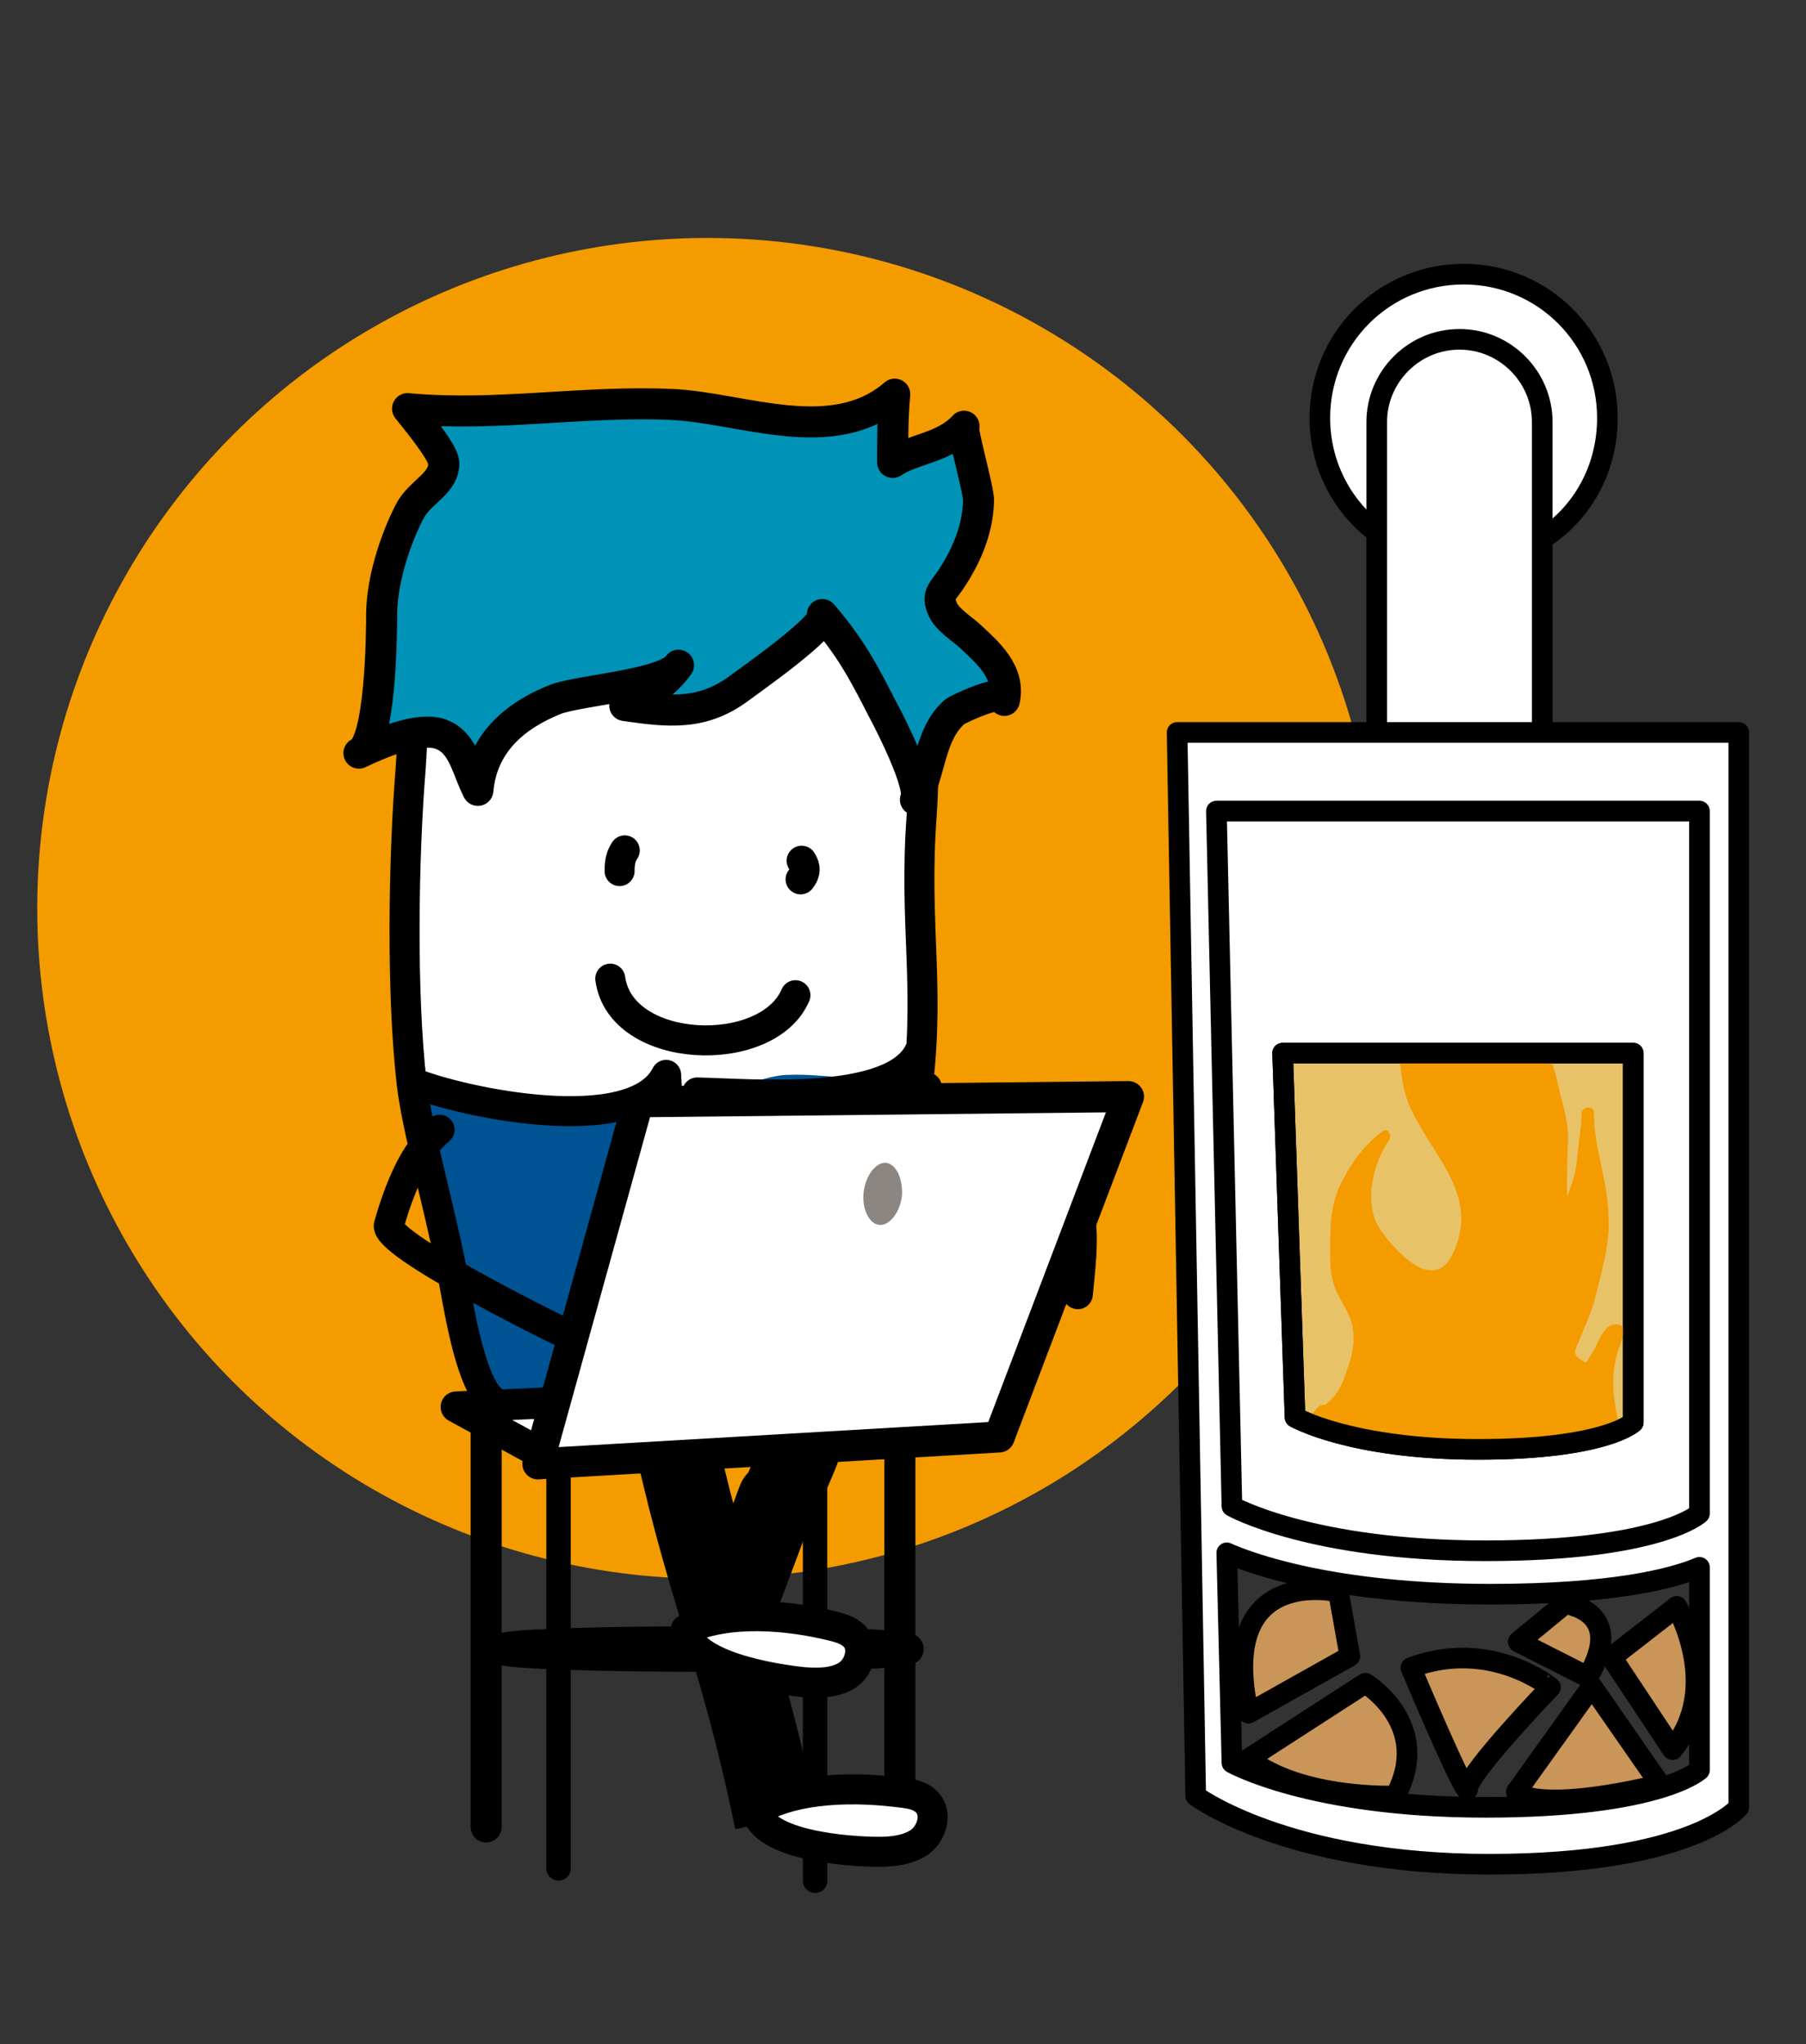
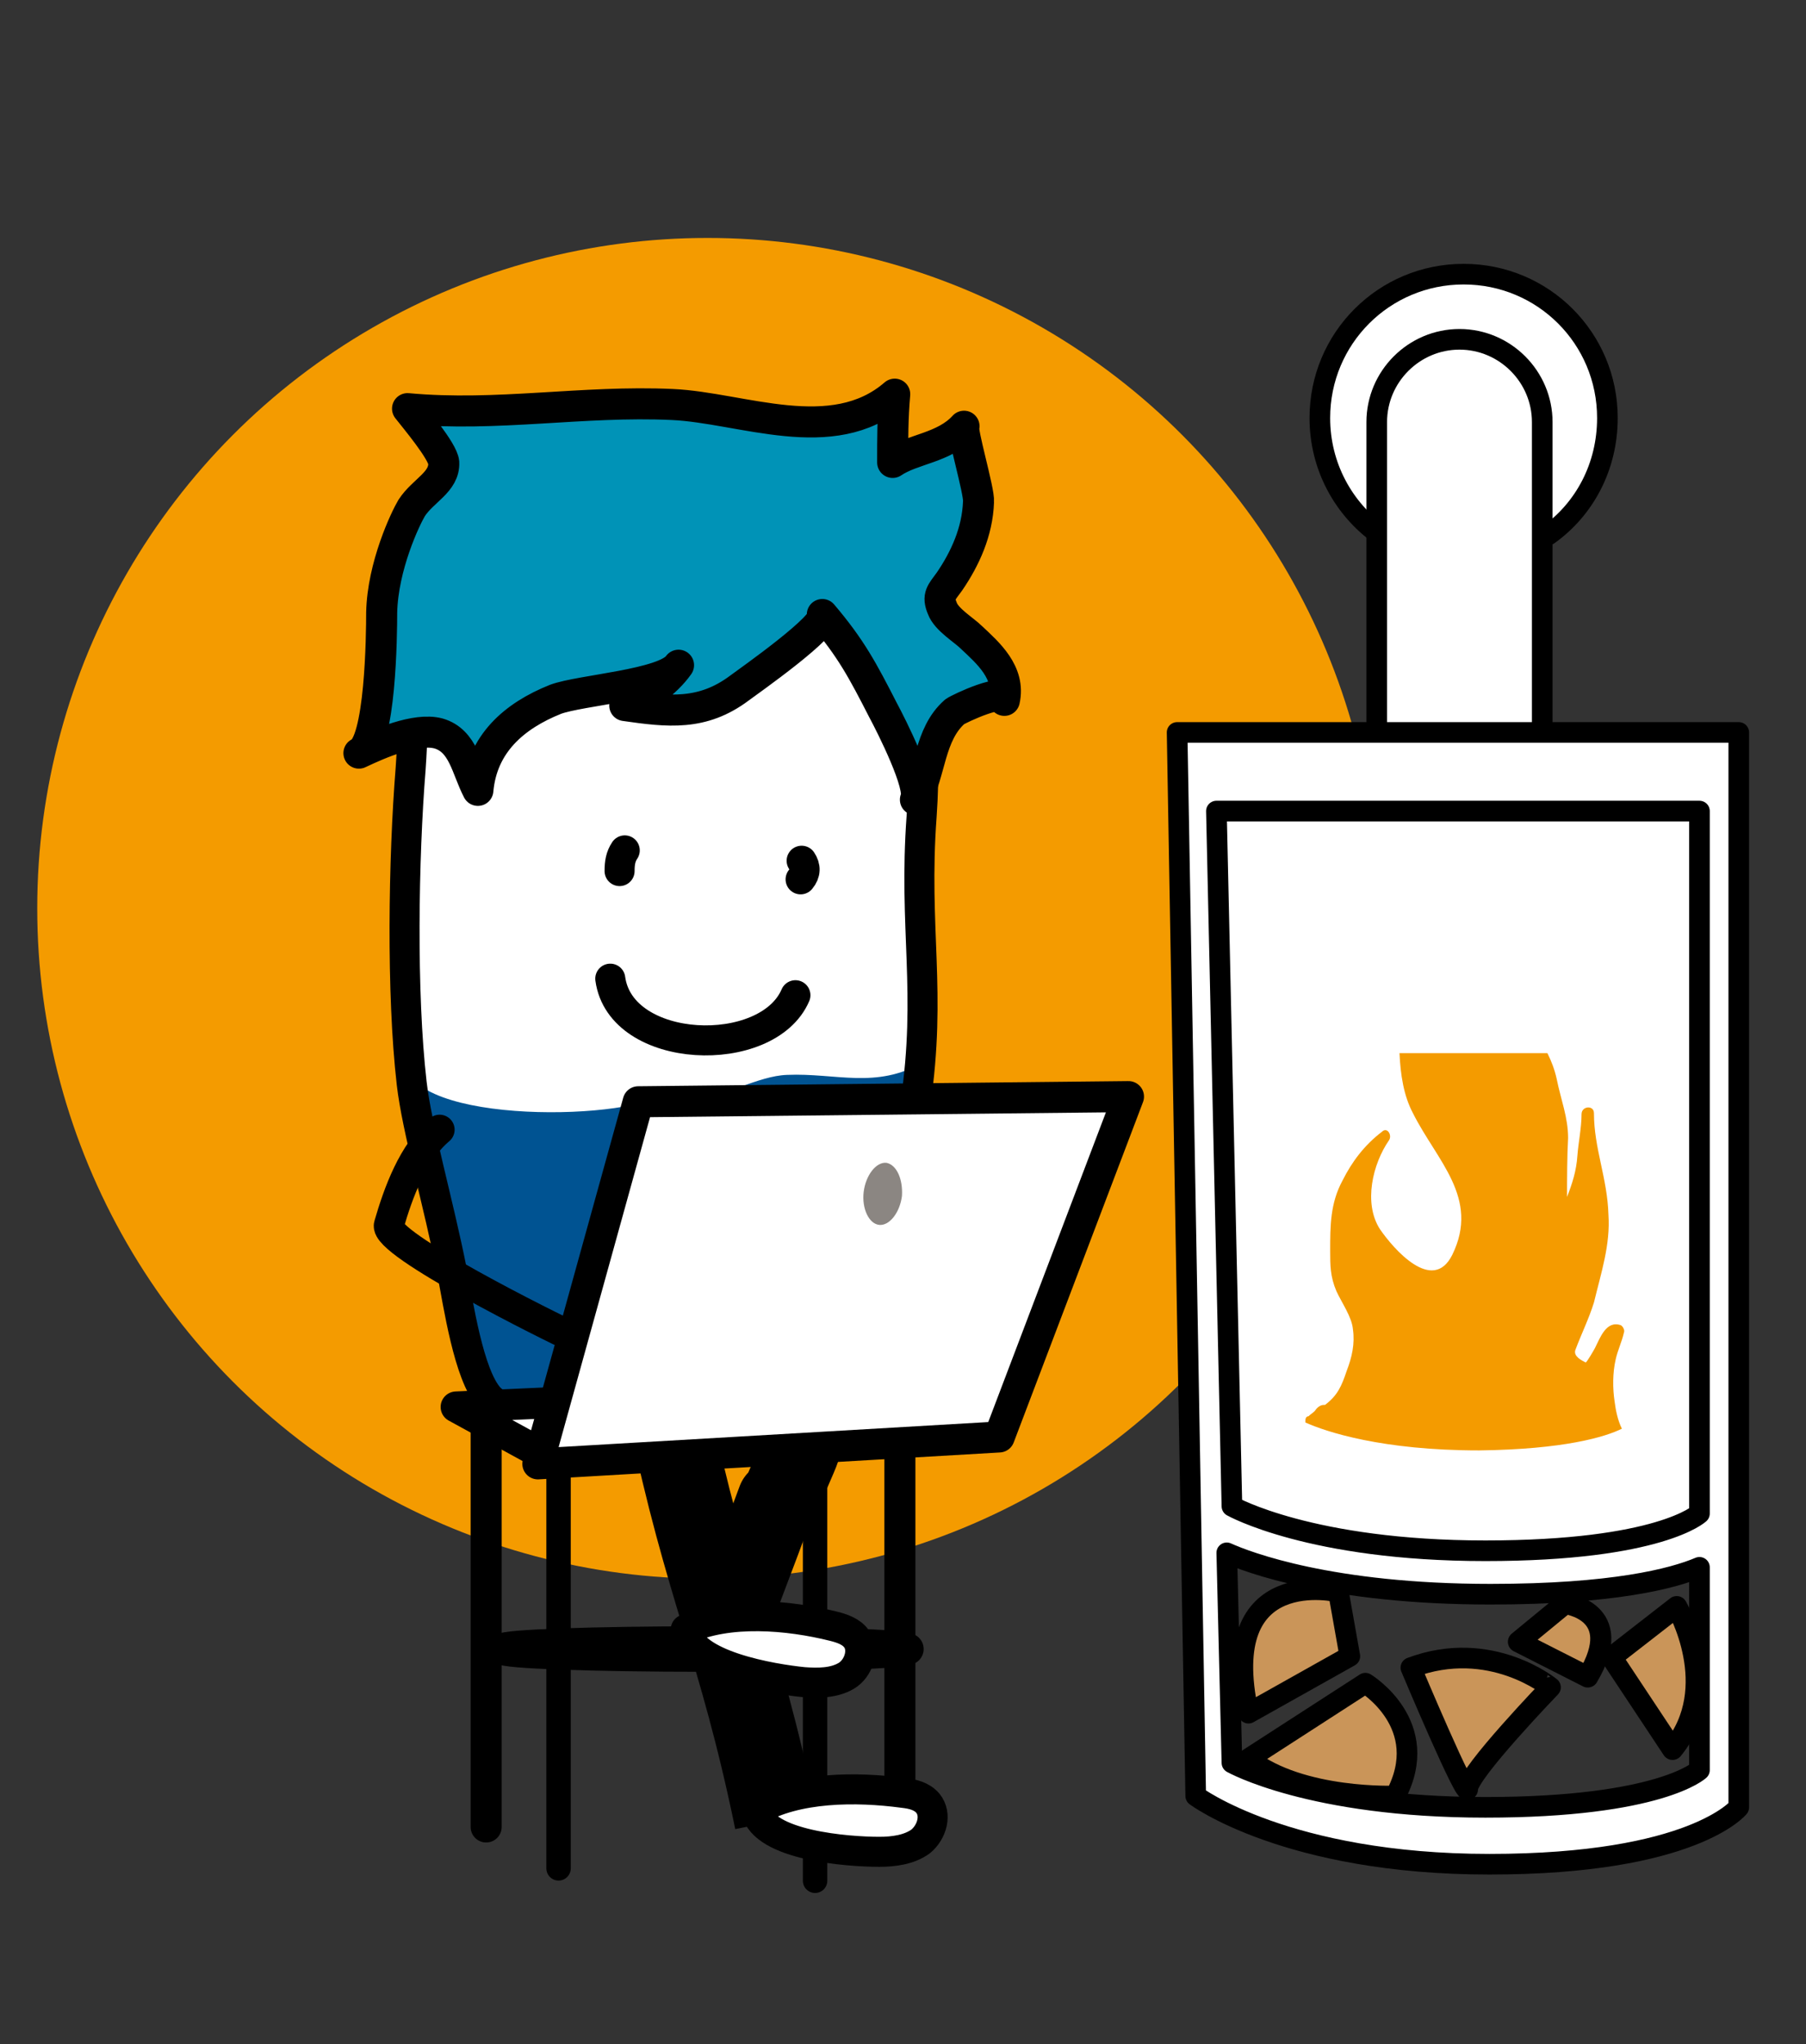
<svg xmlns="http://www.w3.org/2000/svg" version="1.1" id="Calque_1" x="0px" y="0px" viewBox="0 0 174.6 197.6" style="enable-background:new 0 0 174.6 197.6;" xml:space="preserve">
  <rect x="0" y="0" width="174.6" height="197.6" fill="#333333" stroke="none" />
  <style type="text/css"> .st0{fill:#F49B00;} .st1{fill:none;stroke:#000000;stroke-width:3;stroke-linecap:round;stroke-linejoin:round;} .st2{fill:none;stroke:#000000;stroke-width:2.36;stroke-linecap:round;stroke-linejoin:round;} .st3{fill:none;stroke:#000000;stroke-width:8;stroke-linejoin:round;} .st4{fill:none;stroke:#000000;stroke-width:7.595;stroke-linejoin:round;} .st5{fill:#FFFFFF;} .st6{fill:#005392;} .st7{fill:none;stroke:#000000;stroke-width:2.902;stroke-linecap:round;stroke-linejoin:round;} .st8{fill:#0093B7;stroke:#000000;stroke-width:3;stroke-linecap:round;stroke-linejoin:round;} .st9{fill:#FFFFFF;stroke:#000000;stroke-width:3;stroke-linecap:round;stroke-linejoin:round;} .st10{fill:#8B8682;} .st11{fill:#FFFFFF;stroke:#000000;stroke-width:2.902;stroke-linecap:round;stroke-linejoin:round;} .st12{fill:#FFFFFF;stroke:#000000;stroke-width:1.994;stroke-linecap:round;stroke-linejoin:round;} .st13{fill:#CA9559;stroke:#000000;stroke-width:1.994;stroke-linecap:round;stroke-linejoin:round;} .st14{fill:#CA9559;stroke:#000000;stroke-width:2.04;stroke-linecap:round;stroke-linejoin:round;} .st15{fill:#E8C267;stroke:#000000;stroke-width:1.994;stroke-linecap:round;stroke-linejoin:round;} .st16{fill:none;stroke:#000000;stroke-width:1.994;stroke-linecap:round;stroke-linejoin:round;} </style>
  <circle class="st0" cx="68.4" cy="87.8" r="64.8" />
  <g>
    <g>
      <polyline class="st1" points="47,176.6 47,135.9 87,135.9 87,177.8 " />
    </g>
    <g>
      <polyline class="st2" points="54,180.6 54,135.9 78.8,135.9 78.8,181.8 " />
    </g>
    <path class="st3" d="M75,176c-3.5-17-6.8-22.6-10.3-39.6" />
    <path class="st4" d="M69.9,158.8c1.6-4.4,3.3-8.7,4.9-13.1c1.2-3.2-2.3,6,2.3-4.8c4.7-10.8-15.5-0.8-19.9-6.1" />
    <g>
      <path class="st5" d="M46,48.1c1.2-1.9,2.8-3.6,5.4-4.7c6.3-2.7,11.3-1.9,17.8-0.7c5.8,1,10,3.8,14.9,7c8.9,5.7,6.4,16,5.4,24.2 c-0.9,6.9-0.7,8.4-1.2,15.3c-0.7,10.1,3,16.9-5.7,24.5c-6.1,5.3-14.7,8.6-22.9,6.9c-5.1-1.1-8.3-5.1-11.7-8.9 c-2.5-2.8-7.1-3.9-8-7.9c-0.7-3.1-0.6-9.3-0.5-12.5c0.4-7.9-0.5-17.6,0.5-25.4C40.7,60.4,43.3,52.8,46,48.1z" />
      <path class="st6" d="M88.5,110.9c-0.3-2.8,0.8-5.5,0.7-8.2c-4.5,2.6-8.4,1-13.1,1.2c-2.9,0.1-6,2.2-9.2,2.2 c-0.7,4.5,0.2,8.4-0.1,12.2c-1.7-2.4-2-9.4-2.4-12.8c-2.6,2.8-25,3.4-25.3-3c0.2,4.2,1.6,8,2.2,12c0.6,4.4,2,11.9,3.7,15.9 c1.2,2.9,2.1,4.6,4.5,6.2c2.9,1.9,8,2,11.2,1.6c6.7-0.8,14.1-1,19.6-3.3c3.8-1.6,4-3.4,7.7-6.2c2.6-2,3.9-4.8,3-7.8 C89.9,116.2,89.1,115.5,88.5,110.9z" />
      <path class="st7" d="M57.1,42.7c-4.9,0.4-9.3,1.9-11.7,5.2c-2,2.7-4.8,9.5-5.2,12.9c-0.3,2.3-0.1,7.8-0.5,13.5 C39,83,38.8,96,39.8,104.7c0.5,4.4,2.6,11.6,3.9,18.2c0.6,3.1,1.6,10,3.6,12.2c1.6,1.7,6.4,2.2,9.1,2.4c6.1,0.4,13.2-0.3,18.5-1.5 c6.4-1.4,10.4-3.6,14-9.3c2.3-3.7,1.8-6,1.4-7c-2.1-6-2.4-9.2-1.8-13c1.6-10.9-0.2-16.9,0.6-27.8c0.6-8.5-0.6-15.4-0.5-24 c0-1.4-2.9-4.7-9.9-6.9C73.3,46.3,65.4,41.9,57.1,42.7z" />
-       <path class="st7" d="M88.9,101.6c-2.5,5.4-16.5,4.1-21.5,4c-0.9,3.7-0.3,11-2.7,13.5c0.3-5,0-10-0.3-15.2 c-3.1,6.2-19.7,2.7-24.6,0.7" />
      <path class="st7" d="M59,94.6c1,7.4,15.2,7.9,17.9,1.6" />
      <path class="st8" d="M36.9,59.2c0.1-4.5,2.3-9.1,2.9-10.1c1.1-1.7,3.2-2.5,3.1-4.4c-0.1-1.1-2.8-4.3-3.5-5.2 c8.7,0.8,16.9-0.8,25.6-0.4c6.7,0.3,15.5,4.2,21.5-1c-0.2,2.3-0.2,4.3-0.2,6.6c1.9-1.3,5-1.4,6.9-3.5c-0.3,0.3,1.5,6.3,1.4,7.3 c-0.1,2.9-1.3,5.5-2.8,7.7c-0.8,1.1-1.2,1.4-0.7,2.6c0.4,1.1,2.1,2.1,2.8,2.8c1.6,1.5,3.8,3.4,3.2,6.1c0.3-1.4-4.4,0.8-4.8,1.1 c-2.5,2.2-2.3,5.9-3.8,8.5c0.7-1.2-2.4-7.3-3.1-8.6c-2-3.9-3.1-6-5.9-9.3c0.8,0.9-7.2,6.5-8,7.1c-3.6,2.7-6.9,2.3-11.1,1.7 c1.9-0.7,4-2.2,5.2-3.9c-1.3,1.9-9.5,2.4-11.9,3.3c-4,1.6-7.1,4.3-7.5,8.8c-1.1-2.1-1.4-4.8-3.8-5.5c-2.2-0.6-5.8,1-7.7,1.9 C36.8,72,36.9,61.3,36.9,59.2z" />
      <path class="st7" d="M55.5,129.3c-2.2-1-18.5-9.1-17.9-10.9c0.9-3.1,2.3-7,4.9-9.2" />
      <path class="st7" d="M77.4,85c0.5-0.6,0.5-1.2,0.1-1.8" />
      <path class="st7" d="M60.4,82.2c-0.4,0.6-0.5,1.2-0.5,2" />
-       <path class="st7" d="M89.6,105.1c1.8,6.1,7,4.5,11.2,7.1c4.7,2.9,3.9,7.8,3.4,12.9" />
    </g>
    <g>
      <polyline class="st9" points="52.5,140.6 44.1,136 53,135.6 " />
      <polygon class="st9" points="109.1,106 61.7,106.5 52,141.5 96.6,138.9 " />
      <path class="st10" d="M87.2,115.6c-0.2,1.6-1.2,2.9-2.2,2.8c-1-0.1-1.7-1.6-1.5-3.2c0.2-1.6,1.2-2.9,2.2-2.8 C86.7,112.6,87.3,114,87.2,115.6z" />
    </g>
    <ellipse class="st1" cx="68.2" cy="159.4" rx="19.6" ry="0.7" />
    <path class="st11" d="M80.6,157.2c0.8,0.2,1.7,0.5,2.2,1.2c0.8,1.1,0.2,2.9-1,3.6c-1.2,0.7-2.7,0.7-4.1,0.6c-3-0.3-11-1.6-11.4-5.1 C70.4,155.6,76.2,156.1,80.6,157.2z" />
    <path class="st11" d="M87.3,173.3c0.9,0.1,1.8,0.3,2.4,1c0.9,1.1,0.4,2.8-0.7,3.7c-1.1,0.8-2.6,1-4,1c-3,0-11.2-0.6-11.9-4 C77,172.7,82.8,172.7,87.3,173.3z" />
  </g>
  <g>
    <path class="st12" d="M149.7,51.7c3.5-2.5,5.7-6.6,5.7-11.3c0-7.7-6.2-13.9-13.9-13.9s-13.9,6.2-13.9,13.9c0,4.7,2.3,8.8,5.8,11.3" />
    <path class="st12" d="M133.1,70.5V40.8c0-4.4,3.6-8,8-8l0,0c4.4,0,8,3.6,8,8v29.7" />
    <path class="st12" d="M113.8,70.8l1.8,102.8c0,0,8.8,6.6,28.4,6.6c19.7,0,24.1-5.5,24.1-5.5V70.8H113.8z M164.3,171.1 c0,0-3.8,3.6-20.7,3.6s-24.5-4.3-24.5-4.3l-0.5-20.3c2,0.9,10.1,4,25.5,4c11.8,0,17.6-1.5,20.2-2.6V171.1z" />
    <path class="st12" d="M117.6,78.4h46.7v67.9c0,0-3.8,3.6-20.7,3.6s-24.5-4.3-24.5-4.3L117.6,78.4z" />
    <g>
      <path class="st13" d="M120.7,170l11.3-7.3c0,0,6.6,4,2.9,10.9C135,173.6,125.8,174,120.7,170z" />
    </g>
    <g>
      <path class="st13" d="M136.4,161.2c0,0,5.5,13.1,5.5,11.7c0-1.5,8-9.8,8-9.8S144.1,158.3,136.4,161.2z" />
    </g>
    <g>
-       <path class="st13" d="M160.5,172.5l-6.6-9.5l-7.3,10.2C146.6,173.3,148.6,175.3,160.5,172.5z" />
-     </g>
+       </g>
    <path class="st14" d="M155.8,160.2l6.3-4.9c0,0,4.5,7.8-0.4,13.8L155.8,160.2z" />
    <g>
      <path class="st13" d="M120.7,165.6l9.8-5.5l-1.1-6.2C129.5,153.9,117.5,151,120.7,165.6z" />
    </g>
-     <path class="st15" d="M124,101.8h33.9v35.7c0,0-2.7,2.6-15,2.6s-17.7-3.1-17.7-3.1L124,101.8z" />
    <path class="st14" d="M146.8,158.7l4.5-3.7c0,0,6,0.7,2.2,7.1L146.8,158.7z" />
    <path class="st0" d="M156.8,138.1c-0.4-0.8-0.6-1.8-0.7-2.6c-0.2-1.3-0.2-2.8,0.1-4.1c0.2-0.9,0.6-1.7,0.8-2.6 c0.1-0.2-0.1-0.6-0.3-0.7c-1.4-0.5-2,1.2-2.5,2.2c-0.1,0.2-0.8,1.4-0.9,1.4c-0.4-0.2-1.2-0.6-1-1.2c0.6-1.6,1.3-3,1.8-4.6 c0.7-2.9,1.6-5.6,1.4-8.5c-0.1-3.5-1.4-6.4-1.4-9.8c0-0.8-1.2-0.7-1.2,0.1c0,1.3-0.3,2.7-0.4,4c-0.1,1.5-0.5,2.7-1,4 c0-1.9,0-3.8,0.1-5.7c0-2-0.7-3.7-1.1-5.7c-0.2-0.9-0.5-1.7-0.9-2.5h-14.3c0.1,2.1,0.4,4.1,1.3,5.8c2.3,4.6,6.5,8.2,3.8,13.7 c-1.9,3.8-5.7-0.6-7-2.5c-1.6-2.5-0.7-6.3,0.9-8.6c0.3-0.5-0.2-1.3-0.7-0.8c-1.7,1.3-2.9,2.9-3.8,4.7c-1.2,2.2-1.2,4.4-1.2,6.8 c0,1.4,0,2.5,0.6,3.9c0.5,1.1,1.5,2.5,1.6,3.7c0.2,1.4-0.1,2.7-0.6,4c-0.5,1.5-0.9,2.4-2.1,3.3H128c-0.4,0-0.7,0.3-0.9,0.6 c-0.2,0.2-0.4,0.3-0.6,0.5c-0.2,0-0.3,0.2-0.3,0.4c0,0.1,0,0.2,0,0.2c2,0.9,7.4,2.7,16.8,2.7C151.2,140.1,155.2,138.9,156.8,138.1z " />
-     <path class="st16" d="M124,101.8h33.9v35.7c0,0-2.7,2.6-15,2.6s-17.7-3.1-17.7-3.1L124,101.8z" />
  </g>
</svg>